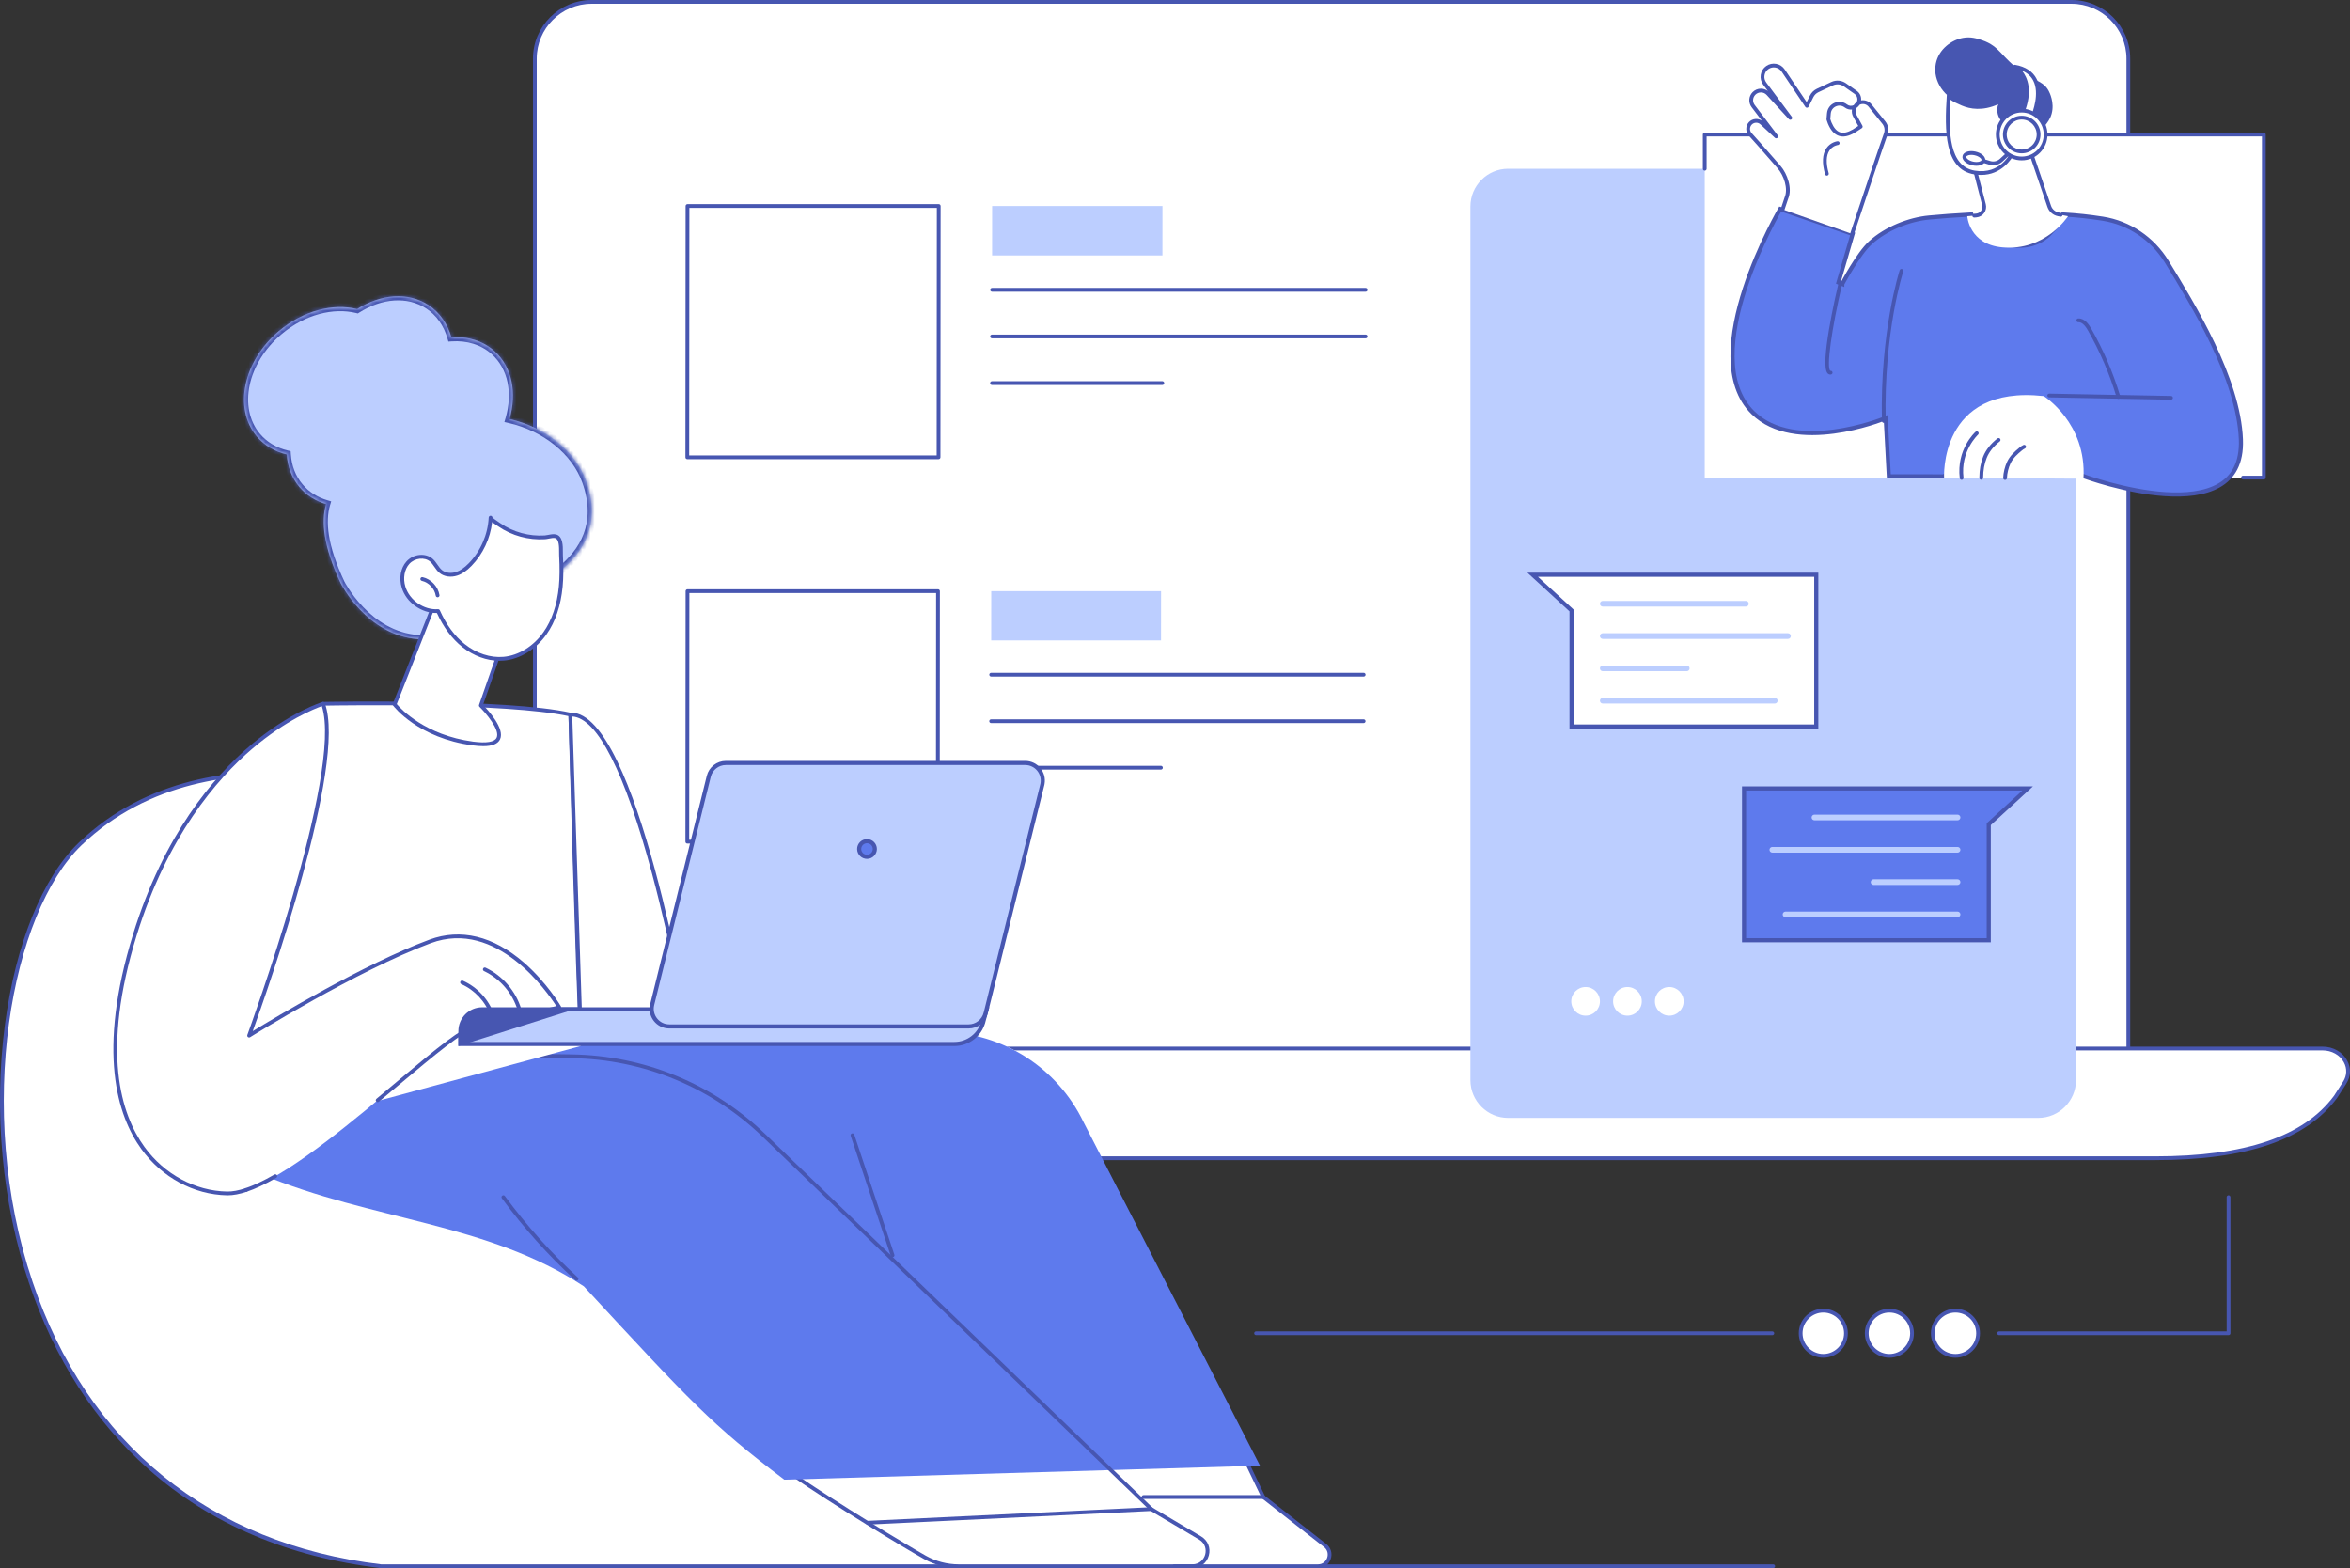
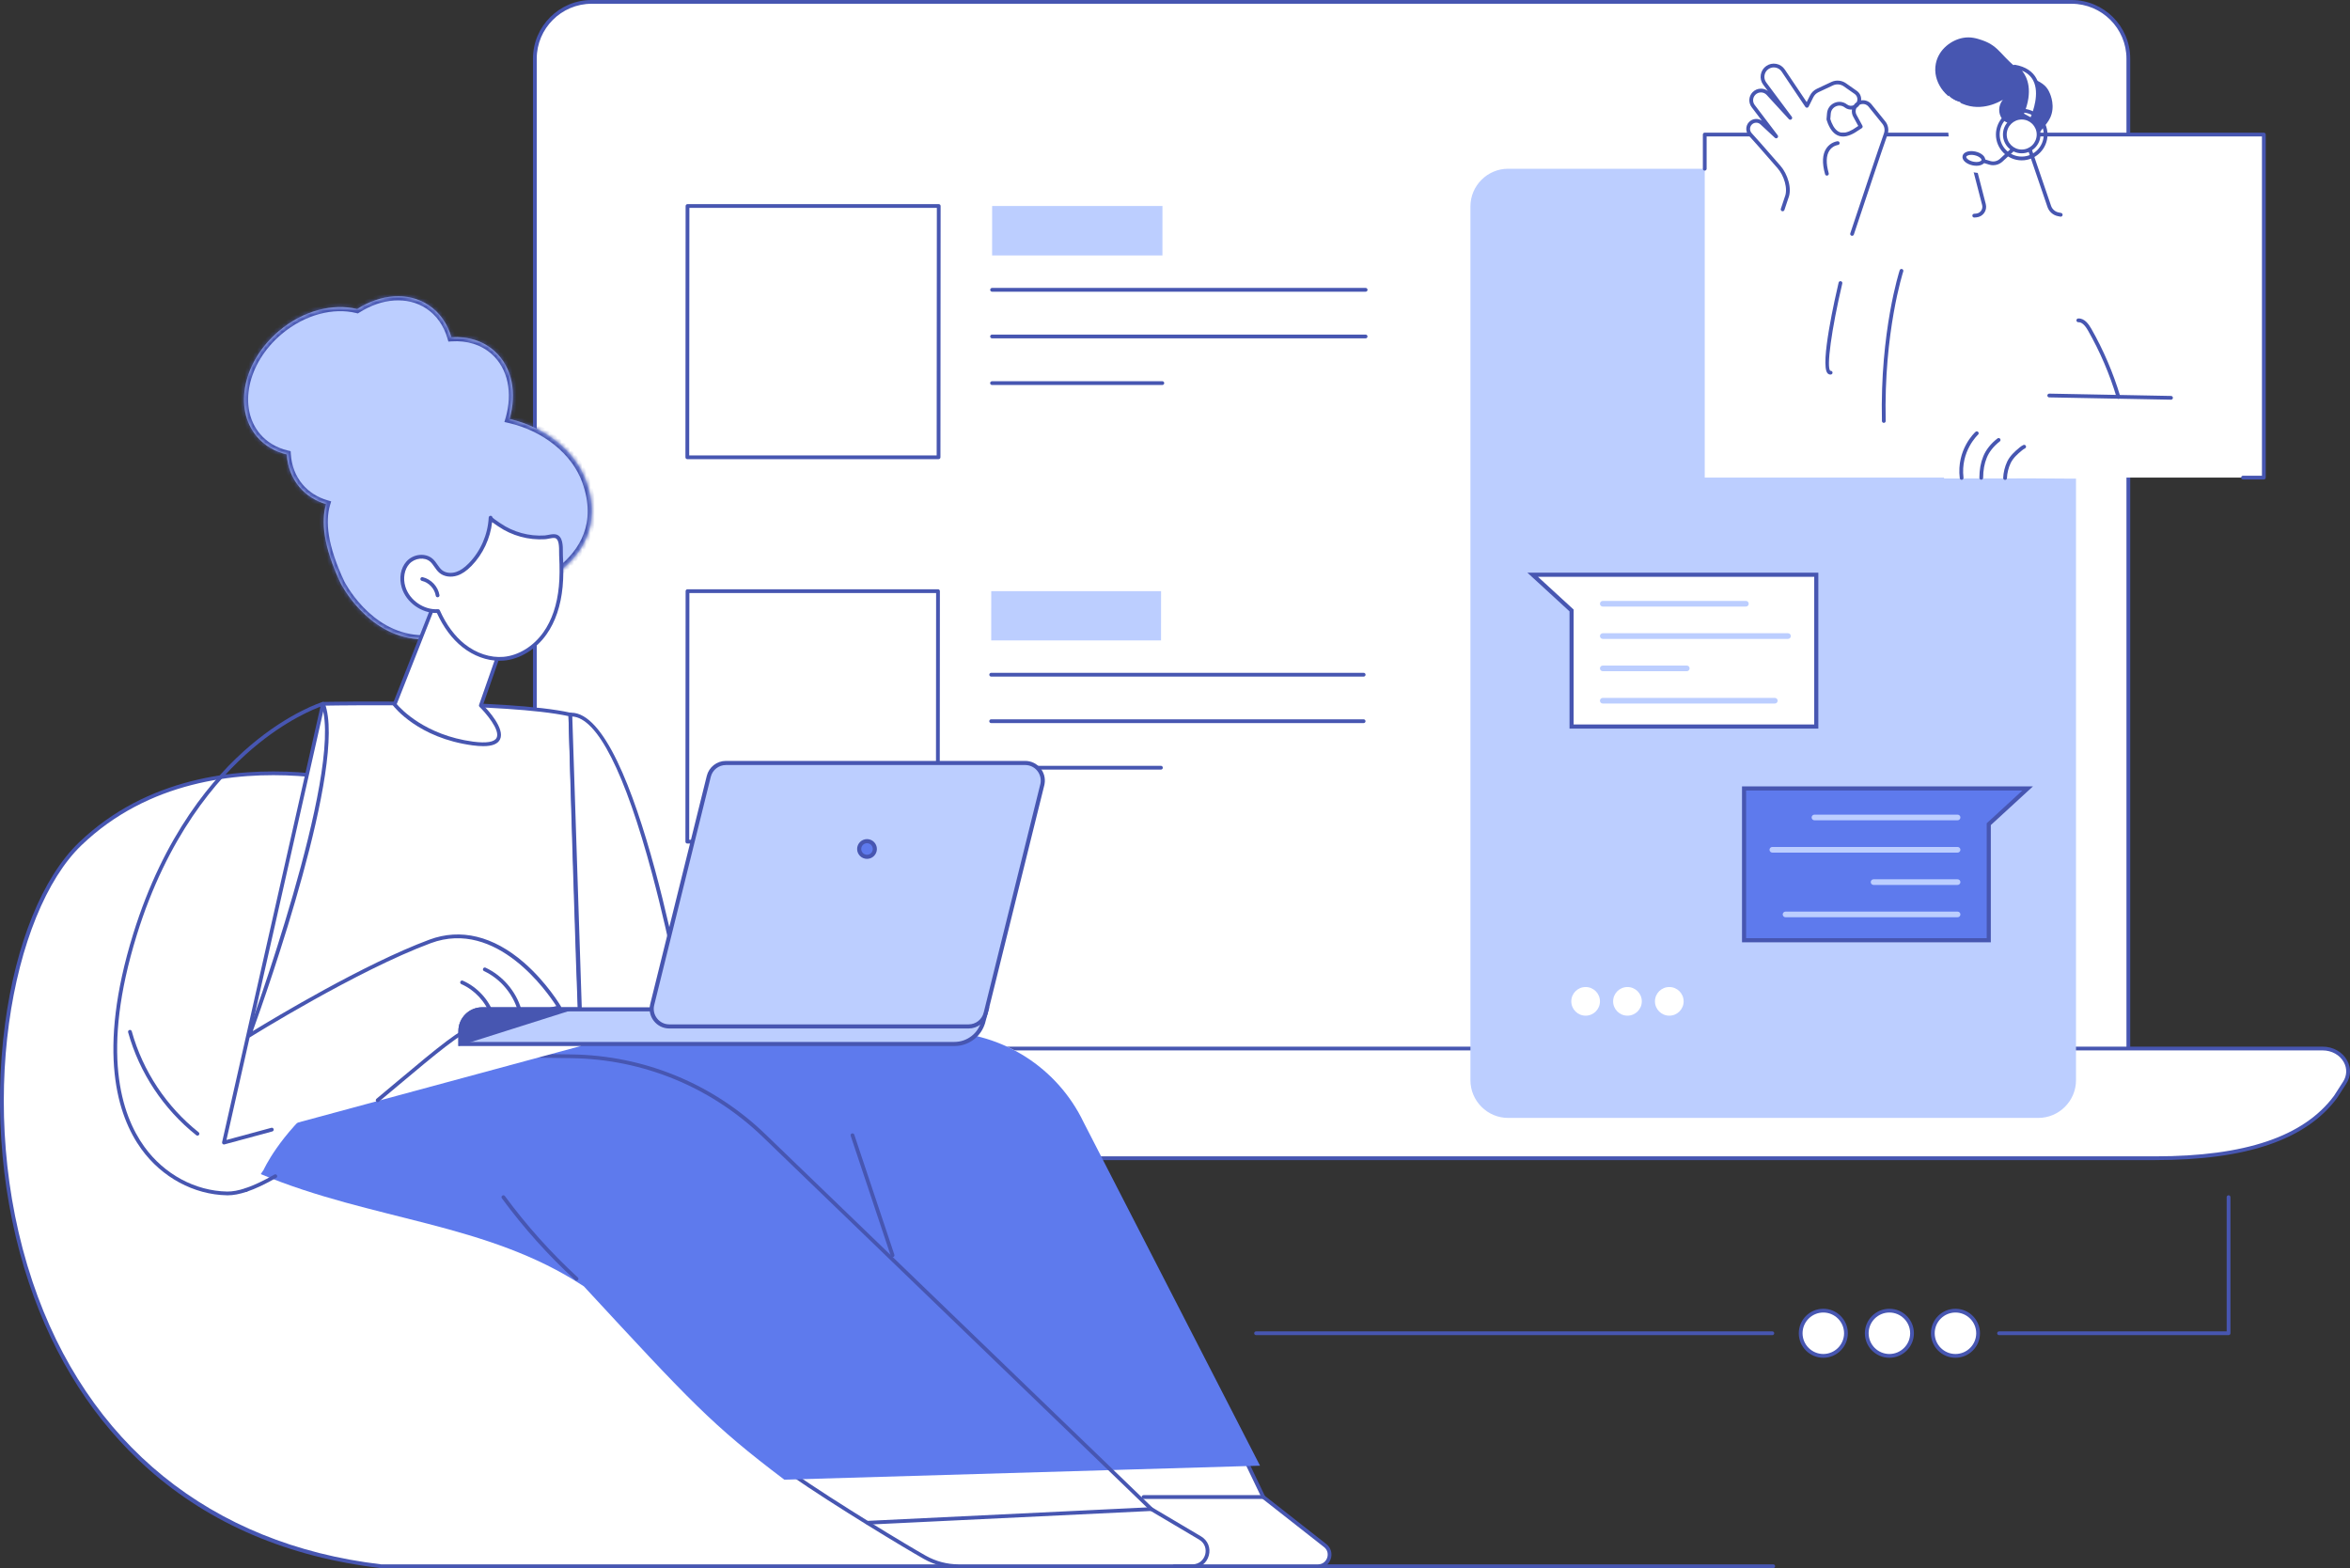
<svg xmlns="http://www.w3.org/2000/svg" width="571" height="381" viewBox="0 0 571 381" fill="none">
  <rect x="0" y="0" width="571" height="381" fill="#333333" stroke="none" />
  <path d="M517.143 265.665H129.958V14.257C129.958 6.635 136.137 0.458 143.756 0.458H503.343C510.964 0.458 517.143 6.635 517.143 14.257V265.665Z" fill="white" />
  <path fill-rule="evenodd" clip-rule="evenodd" d="M517.143 266.123H129.958C129.706 266.123 129.5 265.917 129.5 265.665V14.257C129.5 6.396 135.895 0 143.756 0H503.343C511.204 0 517.601 6.396 517.601 14.257V265.665C517.601 265.917 517.395 266.123 517.143 266.123ZM130.416 265.207H516.685V14.257C516.685 6.902 510.7 0.916 503.343 0.916H143.756C136.401 0.916 130.416 6.902 130.416 14.257V265.207Z" fill="#4756B1" />
  <path d="M523.642 281.411H124.018C106.341 281.411 90.091 279.577 81.705 268.69L77.67 263.45C74.837 259.773 77.772 254.758 82.756 254.758H564.344C569.099 254.758 572.074 259.369 569.703 263.065L567.49 266.513C559.077 277.857 542.57 281.411 523.642 281.411Z" fill="white" />
  <path fill-rule="evenodd" clip-rule="evenodd" d="M523.642 281.869H124.018C107.014 281.869 90.074 280.306 81.343 268.969L77.308 263.731C75.967 261.991 75.734 259.8 76.686 257.868C77.768 255.668 80.096 254.3 82.756 254.3H564.344C566.89 254.3 569.174 255.582 570.303 257.65C571.302 259.48 571.225 261.543 570.088 263.313L567.875 266.76C560.331 276.935 545.868 281.869 523.642 281.869ZM82.756 255.214C80.448 255.214 78.434 256.386 77.508 258.272C76.702 259.909 76.894 261.693 78.033 263.171L82.067 268.409C90.559 279.433 107.249 280.953 124.018 280.953H523.642C545.558 280.953 559.779 276.14 567.121 266.24L569.318 262.817C570.267 261.339 570.334 259.615 569.499 258.089C568.531 256.315 566.555 255.214 564.344 255.214H82.756Z" fill="#4756B1" />
  <path d="M331.825 70.874H241.052C240.801 70.874 240.594 70.67 240.594 70.416C240.594 70.164 240.801 69.958 241.052 69.958H331.825C332.076 69.958 332.283 70.164 332.283 70.416C332.283 70.67 332.076 70.874 331.825 70.874Z" fill="#4756B1" />
  <path d="M331.816 82.207H241.046C240.792 82.207 240.588 82.002 240.588 81.748C240.588 81.496 240.792 81.293 241.046 81.293H331.816C332.068 81.293 332.274 81.496 332.274 81.748C332.274 82.002 332.068 82.207 331.816 82.207Z" fill="#4756B1" />
  <path d="M282.423 93.541H241.038C240.784 93.541 240.58 93.335 240.58 93.083C240.58 92.829 240.784 92.625 241.038 92.625H282.423C282.674 92.625 282.881 92.829 282.881 93.083C282.881 93.335 282.674 93.541 282.423 93.541Z" fill="#4756B1" />
  <path d="M282.454 50.055H241.067L241.059 62.066H282.446L282.454 50.055Z" fill="#BCCEFF" />
  <path d="M228.05 111.104H167.004L167.048 50.055H228.093L228.05 111.104Z" fill="white" />
  <path fill-rule="evenodd" clip-rule="evenodd" d="M228.049 111.562H167.004C166.881 111.562 166.764 111.514 166.679 111.429C166.594 111.342 166.546 111.225 166.546 111.104L166.59 50.055C166.59 49.801 166.794 49.597 167.048 49.597H228.093C228.216 49.597 228.333 49.645 228.418 49.73C228.503 49.815 228.551 49.934 228.551 50.055L228.507 111.104C228.507 111.358 228.303 111.562 228.049 111.562ZM167.462 110.646H227.591L227.635 50.513H167.506L167.462 110.646Z" fill="#4756B1" />
  <path d="M331.342 164.386H240.836C240.584 164.386 240.378 164.182 240.378 163.928C240.378 163.676 240.584 163.47 240.836 163.47H331.342C331.594 163.47 331.8 163.676 331.8 163.928C331.8 164.182 331.594 164.386 331.342 164.386Z" fill="#4756B1" />
  <path d="M331.333 175.687H240.828C240.576 175.687 240.37 175.481 240.37 175.229C240.37 174.975 240.576 174.771 240.828 174.771H331.333C331.585 174.771 331.791 174.975 331.791 175.229C331.791 175.481 331.585 175.687 331.333 175.687Z" fill="#4756B1" />
  <path d="M282.085 186.986H240.819C240.567 186.986 240.361 186.782 240.361 186.528C240.361 186.274 240.567 186.069 240.819 186.069H282.085C282.337 186.069 282.541 186.274 282.541 186.528C282.541 186.782 282.337 186.986 282.085 186.986Z" fill="#4756B1" />
  <path d="M282.115 143.627H240.851L240.843 155.602H282.107L282.115 143.627Z" fill="#BCCEFF" />
  <path d="M227.871 204.497H167.004L167.048 143.627H227.914L227.871 204.497Z" fill="white" />
  <path fill-rule="evenodd" clip-rule="evenodd" d="M227.87 204.955H167.004C166.881 204.955 166.764 204.907 166.679 204.82C166.594 204.734 166.546 204.618 166.546 204.497L166.59 143.625C166.59 143.373 166.796 143.169 167.048 143.169H227.914C228.037 143.169 228.154 143.216 228.239 143.302C228.324 143.387 228.372 143.504 228.372 143.627L228.328 204.497C228.328 204.749 228.122 204.955 227.87 204.955ZM167.462 204.039H227.412L227.456 144.085H167.506L167.462 204.039Z" fill="#4756B1" />
  <path d="M366.441 271.616H495.267C500.305 271.616 504.425 267.493 504.425 262.457V50.157C504.425 45.12 500.305 40.998 495.267 40.998H366.441C361.403 40.998 357.283 45.12 357.283 50.157V262.457C357.283 267.493 361.403 271.616 366.441 271.616Z" fill="#BCCEFF" />
  <path d="M381.86 148.323L381.698 148.173L372.411 139.644H441.318V176.523H381.86V148.323Z" fill="white" stroke="#4756B1" />
  <path d="M424.215 147.376H389.44C389.061 147.376 388.753 147.07 388.753 146.689C388.753 146.31 389.061 146.002 389.44 146.002H424.215C424.596 146.002 424.902 146.31 424.902 146.689C424.902 147.07 424.596 147.376 424.215 147.376Z" fill="#BCCEFF" />
  <path d="M434.449 155.229H389.44C389.061 155.229 388.753 154.921 388.753 154.542C388.753 154.163 389.061 153.855 389.44 153.855H434.449C434.828 153.855 435.136 154.163 435.136 154.542C435.136 154.921 434.828 155.229 434.449 155.229Z" fill="#BCCEFF" />
  <path d="M409.852 163.083H389.44C389.061 163.083 388.753 162.774 388.753 162.396C388.753 162.017 389.061 161.708 389.44 161.708H409.852C410.231 161.708 410.539 162.017 410.539 162.396C410.539 162.774 410.231 163.083 409.852 163.083Z" fill="#BCCEFF" />
  <path d="M431.243 170.936H389.44C389.061 170.936 388.753 170.628 388.753 170.249C388.753 169.87 389.061 169.562 389.44 169.562H431.243C431.622 169.562 431.93 169.87 431.93 170.249C431.93 170.628 431.622 170.936 431.243 170.936Z" fill="#BCCEFF" />
  <path d="M492.678 191.568L483.389 200.098L483.227 200.247V228.447H423.771V191.568H492.678Z" fill="#5E7AED" stroke="#4756B1" />
  <path d="M475.65 199.302H440.873C440.494 199.302 440.186 198.994 440.186 198.615C440.186 198.236 440.494 197.928 440.873 197.928H475.65C476.029 197.928 476.337 198.236 476.337 198.615C476.337 198.994 476.029 199.302 475.65 199.302Z" fill="#BCCEFF" />
  <path d="M475.65 207.156H430.641C430.26 207.156 429.954 206.847 429.954 206.469C429.954 206.09 430.26 205.781 430.641 205.781H475.65C476.029 205.781 476.337 206.09 476.337 206.469C476.337 206.847 476.029 207.156 475.65 207.156Z" fill="#BCCEFF" />
  <path d="M475.65 215.009H455.238C454.857 215.009 454.551 214.701 454.551 214.322C454.551 213.941 454.857 213.635 455.238 213.635H475.65C476.029 213.635 476.337 213.941 476.337 214.322C476.337 214.701 476.029 215.009 475.65 215.009Z" fill="#BCCEFF" />
  <path d="M475.65 222.86H433.847C433.466 222.86 433.16 222.552 433.16 222.173C433.16 221.794 433.466 221.486 433.847 221.486H475.65C476.029 221.486 476.337 221.794 476.337 222.173C476.337 222.552 476.029 222.86 475.65 222.86Z" fill="#BCCEFF" />
  <path d="M402.12 243.294C402.12 241.373 403.68 239.813 405.603 239.813C407.529 239.813 409.088 241.373 409.088 243.294C409.088 245.216 407.529 246.773 405.603 246.773C403.68 246.773 402.12 245.216 402.12 243.294Z" fill="white" />
  <path d="M391.954 243.294C391.954 241.373 393.514 239.813 395.437 239.813C397.361 239.813 398.923 241.373 398.923 243.294C398.923 245.216 397.361 246.773 395.437 246.773C393.514 246.773 391.954 245.216 391.954 243.294Z" fill="white" />
  <path d="M381.789 243.295C381.789 241.373 383.348 239.813 385.272 239.813C387.196 239.813 388.755 241.373 388.755 243.295C388.755 245.216 387.196 246.774 385.272 246.774C383.348 246.774 381.789 245.216 381.789 243.295Z" fill="white" />
  <path d="M414.217 116.038H550.063V32.687H414.217V116.038Z" fill="white" />
  <path d="M550.063 116.496H545.008C544.754 116.496 544.55 116.292 544.55 116.038C544.55 115.784 544.754 115.58 545.008 115.58H549.605V33.145H414.675V40.998C414.675 41.252 414.471 41.456 414.217 41.456C413.965 41.456 413.759 41.252 413.759 40.998V32.687C413.759 32.433 413.965 32.229 414.217 32.229H550.063C550.315 32.229 550.521 32.433 550.521 32.687V116.038C550.521 116.292 550.315 116.496 550.063 116.496Z" fill="#4756B1" />
-   <path d="M450.152 56.842L446.711 68.625L447.634 68.998V68.997C447.634 68.996 447.635 68.995 447.636 68.993C447.638 68.99 447.641 68.984 447.645 68.978C447.652 68.964 447.663 68.944 447.677 68.917C447.706 68.863 447.748 68.783 447.804 68.681C447.915 68.476 448.077 68.178 448.281 67.814C448.691 67.083 449.269 66.081 449.942 64.992C451.298 62.798 453.005 60.312 454.489 58.967C458.201 55.598 463.78 53.304 468.786 52.843C471.598 52.583 475.1 52.309 479.006 52.103C479.228 52.741 479.517 53.362 479.877 53.952V53.953C481.038 55.867 482.806 57.356 484.781 58.328L485.179 58.516C487.311 59.477 489.708 59.918 492.057 59.633C494.215 59.372 496.291 58.49 497.874 56.947L498.184 56.63C498.8 55.964 499.504 55.204 500.099 54.385C500.607 53.685 501.053 52.918 501.304 52.102C504.787 52.31 507.59 52.611 510.909 53.13C517.369 54.144 523.048 57.994 526.468 63.58C529.674 68.815 534.036 75.907 537.672 83.557C541.312 91.214 544.2 99.381 544.492 106.764C544.609 109.712 544.106 112.033 543.165 113.851C542.226 115.665 540.834 117.007 539.123 117.978C535.682 119.929 530.952 120.375 526.104 120.061C521.27 119.748 516.396 118.686 512.723 117.699C510.888 117.207 509.357 116.733 508.285 116.384C507.75 116.209 507.328 116.066 507.042 115.966C506.899 115.916 506.789 115.877 506.716 115.851C506.68 115.838 506.652 115.827 506.634 115.82C506.625 115.817 506.618 115.814 506.614 115.813L506.613 115.812L486.843 107.638L486.617 107.544L486.405 107.665L472.245 115.745L458.947 115.732L458.227 102.26L458.19 101.561L457.539 101.823L457.537 101.824C457.535 101.825 457.531 101.827 457.527 101.829C457.517 101.833 457.502 101.839 457.482 101.847C457.442 101.862 457.383 101.886 457.304 101.916C457.146 101.976 456.913 102.064 456.611 102.172C456.007 102.388 455.13 102.686 454.044 103.012C451.872 103.663 448.869 104.423 445.542 104.859C438.855 105.736 431.02 105.286 425.904 100.236C422.392 96.77 421.017 91.971 420.971 86.648C420.925 81.324 422.209 75.528 423.957 70.148C425.704 64.773 427.905 59.84 429.67 56.248C430.553 54.453 431.325 52.995 431.877 51.986C432.153 51.482 432.374 51.09 432.526 50.825C432.535 50.808 432.544 50.791 432.553 50.776L450.152 56.842Z" fill="#5E7AED" stroke="#4756B1" />
  <path d="M527.511 97.113C527.508 97.113 527.504 97.113 527.5 97.113L497.913 96.551C497.661 96.547 497.459 96.339 497.463 96.085C497.47 95.833 497.676 95.637 497.932 95.637L527.519 96.199C527.771 96.203 527.973 96.412 527.969 96.666C527.962 96.915 527.758 97.113 527.511 97.113Z" fill="#4756B1" />
  <path d="M514.741 96.899C514.543 96.899 514.362 96.772 514.302 96.574C512.607 90.919 510.267 85.452 507.35 80.324C506.544 78.909 505.795 78.269 505.002 78.288C504.748 78.315 504.538 78.099 504.527 77.847C504.519 77.593 504.719 77.38 504.971 77.374C506.517 77.312 507.521 78.773 508.146 79.871C511.098 85.059 513.465 90.591 515.181 96.31C515.253 96.551 515.116 96.807 514.872 96.88C514.829 96.893 514.786 96.899 514.741 96.899Z" fill="#4756B1" />
  <path d="M444.745 91.005C444.481 91.005 444.235 90.894 444.048 90.686C442.166 88.59 445.965 71.971 446.746 68.661C446.802 68.413 447.05 68.263 447.296 68.32C447.541 68.378 447.695 68.624 447.637 68.871C445.014 79.997 443.719 89.516 444.749 90.093C445.003 90.062 445.232 90.237 445.264 90.488C445.295 90.738 445.12 90.967 444.868 90.999C444.826 91.003 444.785 91.005 444.745 91.005Z" fill="#4756B1" />
  <path d="M457.727 102.745C457.48 102.745 457.276 102.547 457.269 102.297C456.776 80.545 461.537 65.805 461.585 65.659C461.664 65.419 461.922 65.286 462.164 65.368C462.403 65.447 462.535 65.705 462.455 65.944C462.408 66.09 457.696 80.693 458.185 102.277C458.192 102.529 457.99 102.739 457.738 102.745C457.734 102.745 457.73 102.745 457.727 102.745Z" fill="#4756B1" />
  <path d="M450.012 56.837C451.453 52.522 456.545 37.18 458.198 32.533C458.531 31.598 458.354 30.557 457.73 29.784L454.386 25.639C453.676 24.761 452.423 24.55 451.465 25.148C450.464 25.775 450.123 27.074 450.687 28.11L452.125 30.757L450.416 31.866C447.402 33.609 445.674 32.504 444.57 29.866L444.262 28.985L444.383 27.557C444.554 25.529 446.9 24.496 448.507 25.741C449.209 26.285 450.183 26.305 450.905 25.791C452.04 24.985 452.057 23.303 450.937 22.477L448.261 20.601C447.354 19.966 446.175 19.864 445.172 20.334L441.647 21.99C441.01 22.289 440.492 22.799 440.182 23.434L439.045 25.718L433.276 17.132C432.423 15.86 430.693 15.533 429.433 16.406C428.153 17.293 427.864 19.064 428.794 20.311L435 28.639L429.602 22.76C428.684 21.759 427.112 21.74 426.171 22.72C425.365 23.555 425.291 24.854 425.992 25.781L431.578 33.149L428.066 29.882C427.268 29.141 426.021 29.189 425.282 29.991C424.589 30.744 424.589 31.904 425.282 32.658C427.222 34.764 429.702 37.667 432.265 40.579C433.876 42.414 435.042 45.803 434.082 48.05L433.141 50.875L450.012 56.837Z" fill="white" />
  <path fill-rule="evenodd" clip-rule="evenodd" d="M450.012 57.296C449.965 57.297 449.917 57.289 449.869 57.273C449.629 57.194 449.498 56.933 449.579 56.694L450.416 54.179C452.492 47.95 456.352 36.355 457.767 32.381C458.044 31.6 457.894 30.715 457.374 30.072L454.028 25.927C453.497 25.269 452.581 25.081 451.84 25.462C451.669 25.733 451.445 25.97 451.172 26.164C451.139 26.188 451.105 26.21 451.07 26.233C450.812 26.739 450.801 27.359 451.091 27.892L452.527 30.538C452.642 30.748 452.575 31.011 452.375 31.142L450.666 32.25C449.146 33.13 447.885 33.372 446.788 33.001C445.688 32.631 444.827 31.663 444.15 30.041L443.831 29.135C443.809 29.074 443.801 29.011 443.806 28.945L443.927 27.517C444.021 26.395 444.693 25.456 445.724 25.002C446.752 24.55 447.897 24.692 448.788 25.379C449.261 25.745 449.883 25.806 450.406 25.556C450.599 25.262 450.851 25.004 451.159 24.8C451.257 24.595 451.307 24.374 451.309 24.138C451.313 23.622 451.078 23.151 450.664 22.845L447.997 20.976C447.227 20.436 446.219 20.349 445.366 20.749L441.843 22.404C441.3 22.66 440.856 23.097 440.594 23.634L439.455 25.922C439.383 26.068 439.239 26.164 439.076 26.174C438.91 26.185 438.756 26.11 438.666 25.975L432.898 17.389C432.552 16.874 432.029 16.529 431.422 16.414C430.816 16.3 430.202 16.431 429.694 16.783C429.177 17.139 428.838 17.678 428.738 18.296C428.636 18.917 428.786 19.535 429.161 20.039L435.369 28.365C435.514 28.56 435.481 28.837 435.294 28.991C435.104 29.148 434.83 29.129 434.663 28.95L429.265 23.07C428.907 22.679 428.42 22.462 427.891 22.456C427.352 22.458 426.869 22.656 426.5 23.037C425.849 23.716 425.788 24.752 426.357 25.504L431.942 32.872C432.086 33.062 432.061 33.328 431.884 33.488C431.709 33.649 431.44 33.647 431.265 33.484L427.756 30.22C427.46 29.945 427.075 29.801 426.671 29.816C426.267 29.832 425.894 30.005 425.62 30.301C425.091 30.875 425.091 31.775 425.62 32.347C426.946 33.79 428.53 35.608 430.206 37.532C430.989 38.429 431.794 39.353 432.608 40.278C434.319 42.226 435.531 45.82 434.505 48.231L433.576 51.021C433.497 51.26 433.239 51.387 432.998 51.31C432.758 51.229 432.627 50.971 432.708 50.731L433.649 47.906C434.521 45.853 433.456 42.628 431.919 40.883C431.105 39.957 430.299 39.031 429.517 38.133C427.843 36.214 426.265 34.4 424.945 32.968C424.098 32.046 424.098 30.603 424.947 29.68C425.386 29.204 425.986 28.927 426.635 28.902C427.166 28.883 427.678 29.031 428.107 29.329L425.626 26.058C424.783 24.944 424.874 23.407 425.84 22.402C426.386 21.838 427.121 21.536 427.901 21.54C428.511 21.546 429.084 21.744 429.558 22.102L428.428 20.586C427.903 19.881 427.691 19.017 427.833 18.148C427.976 17.282 428.451 16.529 429.173 16.029C429.883 15.538 430.743 15.357 431.592 15.515C432.442 15.675 433.174 16.158 433.657 16.876L438.987 24.809L439.774 23.23C440.126 22.508 440.723 21.919 441.454 21.575L444.976 19.92C446.126 19.381 447.485 19.498 448.524 20.226L451.199 22.102C451.861 22.591 452.232 23.332 452.225 24.147C452.224 24.227 452.219 24.308 452.211 24.388C453.143 24.234 454.118 24.58 454.742 25.352L458.088 29.497C458.806 30.386 459.014 31.608 458.629 32.687C457.218 36.653 453.36 48.241 451.286 54.468L450.447 56.983C450.383 57.175 450.204 57.296 450.012 57.296ZM444.727 28.925L445.003 29.714C445.563 31.052 446.246 31.852 447.079 32.133C447.901 32.41 448.946 32.187 450.187 31.469L451.522 30.605L450.285 28.329C449.989 27.786 449.902 27.182 449.994 26.612C449.377 26.676 448.747 26.506 448.226 26.104C447.608 25.625 446.808 25.525 446.092 25.841C445.374 26.156 444.906 26.811 444.839 27.594L444.727 28.925Z" fill="#4756B1" />
  <path d="M443.897 42.67C443.698 42.67 443.514 42.539 443.458 42.337C442.682 39.603 442.79 37.479 443.775 36.026C444.809 34.506 446.417 34.325 446.485 34.317C446.739 34.294 446.962 34.475 446.987 34.727C447.014 34.977 446.831 35.202 446.581 35.229C446.527 35.235 445.309 35.385 444.524 36.555C443.706 37.775 443.643 39.636 444.339 42.087C444.408 42.33 444.266 42.584 444.022 42.653C443.981 42.664 443.939 42.67 443.897 42.67Z" fill="#4756B1" />
  <path d="M506.24 116.278C500.873 116.321 494.601 116.19 490.406 116.232L472.377 116.255C472.377 116.255 470.945 93.405 496.593 96.233C496.593 96.233 507.056 102.755 506.24 116.278Z" fill="white" />
  <path d="M487.19 116.604C487.185 116.604 487.181 116.604 487.175 116.604C486.923 116.596 486.725 116.384 486.732 116.132C486.773 114.849 487.133 113.367 487.7 112.166C488.351 110.779 489.526 109.701 490.696 108.741C490.96 108.522 491.274 108.277 491.645 108.114C491.876 108.014 492.147 108.118 492.249 108.349C492.351 108.583 492.245 108.851 492.014 108.953C491.749 109.07 491.503 109.261 491.276 109.449C490.263 110.279 489.132 111.273 488.528 112.557C488.014 113.65 487.685 114.997 487.648 116.161C487.639 116.409 487.437 116.604 487.19 116.604Z" fill="#4756B1" />
  <path d="M481.402 116.559C481.401 116.559 481.399 116.559 481.396 116.559C481.144 116.557 480.942 116.348 480.944 116.097C480.969 114.046 481.25 112.491 481.885 110.894C482.518 109.305 483.748 107.754 485.347 106.524C485.547 106.372 485.835 106.407 485.989 106.609C486.143 106.809 486.105 107.096 485.905 107.25C484.436 108.383 483.309 109.794 482.737 111.233C482.145 112.717 481.883 114.175 481.86 116.107C481.856 116.357 481.652 116.559 481.402 116.559Z" fill="#4756B1" />
  <path d="M476.633 116.582C476.406 116.582 476.208 116.411 476.179 116.178C475.348 109.214 479.822 105.097 480.012 104.927C480.199 104.758 480.489 104.773 480.659 104.96C480.828 105.147 480.813 105.437 480.626 105.608C480.582 105.645 476.316 109.592 477.089 116.069C477.118 116.321 476.939 116.548 476.689 116.58C476.67 116.581 476.651 116.582 476.633 116.582Z" fill="#4756B1" />
  <path d="M492.642 34.677L497.928 50.15C498.267 51.139 499.106 51.872 500.13 52.072L502.485 52.53C502.485 52.53 497.02 61.081 486.515 60.102C478.425 59.349 478.009 52.53 478.009 52.53L480.191 52.353C481.496 52.249 482.391 50.989 482.064 49.719L479.612 40.209C479.612 40.209 489.605 32.145 492.642 34.677Z" fill="white" />
  <path d="M479.695 52.853C479.458 52.853 479.258 52.669 479.239 52.43C479.218 52.178 479.405 51.958 479.659 51.937L480.153 51.897C480.64 51.858 481.081 51.608 481.365 51.208C481.65 50.81 481.743 50.309 481.621 49.834L479.168 40.323C479.122 40.151 479.185 39.965 479.324 39.853C480.376 39.003 489.704 31.631 492.935 34.325C493.001 34.381 493.047 34.449 493.075 34.529L498.363 50.002C498.646 50.835 499.358 51.456 500.218 51.622L500.8 51.737C501.048 51.785 501.211 52.024 501.163 52.272C501.115 52.522 500.873 52.686 500.626 52.634L500.043 52.522C498.86 52.293 497.884 51.439 497.495 50.298L492.255 34.956C489.954 33.34 482.959 38.142 480.128 40.382L482.507 49.605C482.697 50.342 482.553 51.12 482.112 51.741C481.671 52.359 480.984 52.749 480.226 52.811L479.732 52.851C479.72 52.852 479.707 52.853 479.695 52.853Z" fill="#4756B1" />
  <path d="M470.37 15.44C469.467 19.904 472.937 23.951 475.939 24.698C476.046 24.723 476.152 24.748 476.258 24.771C476.32 24.992 476.401 25.212 476.501 25.431C477.682 28.019 481.061 29.277 483.9 29.018C484.723 29.901 485.795 31.128 486.931 32.679C490.56 37.636 493.137 35.406 496.908 30.501C497.409 29.847 498.134 29.012 498.508 27.63C499.254 24.884 497.965 22.41 497.801 22.106C496.57 19.827 494.986 19.912 491.505 17.57C486.213 14.012 486.122 11.29 481.573 9.754C480.367 9.348 478.852 8.857 476.959 9.204C474.207 9.708 471.082 11.913 470.37 15.44Z" fill="#4756B1" />
  <path d="M489.04 37.084C489.04 37.084 486.48 43.005 479.772 41.912C473.064 40.817 472.894 32.275 473.493 23.197C474.164 24.057 475.665 24.715 476.849 25.221C481.673 27.274 486.011 24.582 486.651 24.236C485.501 25.65 485.499 27.571 486.467 28.871C487.002 29.587 488.01 30.105 489.79 30.136C489.79 30.136 490.641 27.292 493.171 28.943C495.702 30.594 494.759 37.556 489.04 37.084Z" fill="white" />
-   <path fill-rule="evenodd" clip-rule="evenodd" d="M481.375 42.503C480.845 42.505 480.286 42.458 479.697 42.364C472.461 41.183 472.465 31.835 473.035 23.168C473.048 22.979 473.177 22.816 473.358 22.76C473.539 22.706 473.737 22.766 473.854 22.916C474.476 23.712 476.075 24.392 477.028 24.8C479.023 25.648 482.25 26.181 486.301 23.907L486.434 23.834C486.626 23.73 486.865 23.776 487.005 23.945C487.142 24.113 487.144 24.357 487.007 24.526C486.022 25.737 485.951 27.411 486.836 28.596C487.313 29.237 488.202 29.597 489.482 29.666C489.686 29.206 490.15 28.404 490.995 28.096C491.722 27.828 492.54 27.984 493.421 28.558C494.849 29.491 495.363 31.825 494.622 33.992C493.816 36.341 491.845 37.654 489.315 37.561C488.726 38.664 486.324 42.503 481.375 42.503ZM473.889 24.195C473.41 32.175 473.616 40.444 479.845 41.458C486.111 42.485 488.52 37.13 488.62 36.903C488.699 36.722 488.88 36.611 489.078 36.628C492.299 36.903 493.423 34.665 493.756 33.694C494.345 31.971 493.972 30.012 492.921 29.326C492.297 28.919 491.755 28.794 491.314 28.954C490.554 29.229 490.233 30.257 490.229 30.268C490.169 30.463 489.979 30.596 489.784 30.595C488.033 30.563 486.794 30.076 486.101 29.143C485.279 28.04 485.093 26.61 485.533 25.323C481.721 27.049 478.648 26.483 476.67 25.642C475.665 25.213 474.647 24.753 473.889 24.195Z" fill="#4756B1" />
  <path d="M489.436 34.867C489.386 34.867 489.336 34.858 489.286 34.842C489.046 34.761 488.919 34.5 489.001 34.261C489.157 33.807 489.332 33.293 489.65 32.849C490.042 32.304 490.591 31.968 491.16 31.929C491.414 31.921 491.63 32.104 491.647 32.356C491.665 32.608 491.474 32.826 491.222 32.845C490.933 32.864 490.622 33.066 490.393 33.384C490.156 33.717 490.008 34.144 489.869 34.556C489.802 34.748 489.625 34.867 489.436 34.867Z" fill="#4756B1" />
  <path d="M489.542 16.193C489.542 16.193 494.95 19.048 491.215 27.825L493.62 29.129C493.62 29.129 499.056 17.896 489.542 16.193Z" fill="white" />
  <path fill-rule="evenodd" clip-rule="evenodd" d="M493.62 29.587C493.544 29.587 493.471 29.569 493.402 29.533L490.997 28.227C490.791 28.115 490.703 27.863 490.795 27.646C494.324 19.352 489.377 16.624 489.327 16.597C489.127 16.491 489.036 16.258 489.109 16.044C489.181 15.829 489.4 15.7 489.623 15.742C492.169 16.198 493.932 17.357 494.867 19.189C496.933 23.241 494.151 29.083 494.032 29.328C493.978 29.441 493.88 29.526 493.76 29.566C493.714 29.58 493.667 29.587 493.62 29.587ZM491.796 27.619L493.402 28.489C493.989 27.09 495.606 22.654 494.049 19.604C493.495 18.515 492.575 17.701 491.309 17.172C492.644 18.821 494.035 22.073 491.796 27.619Z" fill="#4756B1" />
  <path d="M484.302 40.144C483.977 40.146 483.656 40.098 483.338 40.001L477.538 38.223C477.296 38.148 477.161 37.894 477.234 37.65C477.309 37.409 477.565 37.273 477.806 37.348L483.607 39.126C484.417 39.372 485.304 39.17 485.926 38.597L489.732 35.091C489.919 34.921 490.209 34.931 490.379 35.118C490.552 35.304 490.54 35.593 490.352 35.766L486.546 39.272C485.928 39.84 485.122 40.144 484.302 40.144Z" fill="#4756B1" />
  <path d="M477.311 37.989C477.163 38.666 478.073 39.441 479.345 39.718C480.615 39.995 481.764 39.672 481.91 38.995C482.058 38.319 481.148 37.546 479.878 37.267C478.608 36.99 477.459 37.313 477.311 37.989Z" fill="white" />
  <path fill-rule="evenodd" clip-rule="evenodd" d="M480.238 40.276C479.918 40.276 479.582 40.238 479.247 40.165C477.679 39.822 476.657 38.845 476.863 37.892C476.974 37.392 477.394 37.015 478.05 36.83C478.606 36.674 479.289 36.67 479.976 36.822C481.541 37.163 482.566 38.139 482.358 39.093C482.249 39.595 481.829 39.972 481.173 40.155C480.888 40.234 480.571 40.276 480.238 40.276ZM478.985 37.627C478.735 37.627 478.5 37.657 478.298 37.713C477.998 37.796 477.792 37.94 477.759 38.087C477.692 38.398 478.329 39.026 479.441 39.27C479.976 39.387 480.517 39.389 480.925 39.274C481.225 39.189 481.431 39.045 481.464 38.897C481.531 38.589 480.894 37.958 479.78 37.715C479.512 37.657 479.239 37.627 478.985 37.627Z" fill="#4756B1" />
-   <path d="M485.424 32.687C485.424 35.899 488.027 38.502 491.235 38.502C494.443 38.502 497.043 35.899 497.043 32.687C497.043 29.474 494.443 26.87 491.235 26.87C488.027 26.87 485.424 29.474 485.424 32.687Z" fill="white" />
  <path fill-rule="evenodd" clip-rule="evenodd" d="M491.235 38.96C487.779 38.96 484.966 36.145 484.966 32.687C484.966 29.227 487.779 26.412 491.235 26.412C494.691 26.412 497.501 29.227 497.501 32.687C497.501 36.145 494.691 38.96 491.235 38.96ZM491.235 27.328C488.282 27.328 485.882 29.732 485.882 32.687C485.882 35.641 488.282 38.044 491.235 38.044C494.185 38.044 496.585 35.641 496.585 32.687C496.585 29.732 494.185 27.328 491.235 27.328Z" fill="#4756B1" />
  <path d="M487.133 32.687C487.133 34.954 488.969 36.792 491.234 36.792C493.499 36.792 495.336 34.954 495.336 32.687C495.336 30.417 493.499 28.579 491.234 28.579C488.969 28.579 487.133 30.417 487.133 32.687Z" fill="white" />
  <path fill-rule="evenodd" clip-rule="evenodd" d="M491.234 37.25C488.719 37.25 486.675 35.204 486.675 32.687C486.675 30.169 488.719 28.121 491.234 28.121C493.747 28.121 495.794 30.169 495.794 32.687C495.794 35.204 493.747 37.25 491.234 37.25ZM491.234 29.037C489.225 29.037 487.591 30.675 487.591 32.687C487.591 34.698 489.225 36.334 491.234 36.334C493.243 36.334 494.878 34.698 494.878 32.687C494.878 30.675 493.243 29.037 491.234 29.037Z" fill="#4756B1" />
  <path d="M430.641 324.394H305.198C304.946 324.394 304.74 324.19 304.74 323.938C304.74 323.684 304.946 323.48 305.198 323.48H430.641C430.893 323.48 431.099 323.684 431.099 323.938C431.099 324.19 430.893 324.394 430.641 324.394Z" fill="#4756B1" />
  <path d="M541.494 324.393H485.73C485.476 324.393 485.272 324.189 485.272 323.938C485.272 323.684 485.476 323.479 485.73 323.479H541.036V290.87C541.036 290.618 541.24 290.412 541.494 290.412C541.746 290.412 541.952 290.618 541.952 290.87V323.938C541.952 324.189 541.746 324.393 541.494 324.393Z" fill="#4756B1" />
  <path d="M469.633 323.935C469.633 326.971 472.096 329.432 475.136 329.432C478.173 329.432 480.636 326.971 480.636 323.935C480.636 320.902 478.173 318.441 475.136 318.441C472.096 318.441 469.633 320.902 469.633 323.935Z" fill="white" />
  <path fill-rule="evenodd" clip-rule="evenodd" d="M475.136 329.89C471.849 329.89 469.175 327.219 469.175 323.936C469.175 320.654 471.849 317.983 475.136 317.983C478.421 317.983 481.095 320.654 481.095 323.936C481.095 327.219 478.421 329.89 475.136 329.89ZM475.136 318.899C472.354 318.899 470.091 321.158 470.091 323.936C470.091 326.715 472.354 328.974 475.136 328.974C477.917 328.974 480.178 326.715 480.178 323.936C480.178 321.158 477.917 318.899 475.136 318.899Z" fill="#4756B1" />
  <path d="M453.58 323.935C453.58 326.971 456.043 329.432 459.081 329.432C462.12 329.432 464.583 326.971 464.583 323.935C464.583 320.902 462.12 318.441 459.081 318.441C456.043 318.441 453.58 320.902 453.58 323.935Z" fill="white" />
  <path fill-rule="evenodd" clip-rule="evenodd" d="M459.081 329.89C455.796 329.89 453.122 327.219 453.122 323.936C453.122 320.654 455.796 317.983 459.081 317.983C462.368 317.983 465.042 320.654 465.042 323.936C465.042 327.219 462.368 329.89 459.081 329.89ZM459.081 318.899C456.299 318.899 454.038 321.158 454.038 323.936C454.038 326.715 456.299 328.974 459.081 328.974C461.862 328.974 464.126 326.715 464.126 323.936C464.126 321.158 461.862 318.899 459.081 318.899Z" fill="#4756B1" />
  <path d="M437.525 323.935C437.525 326.971 439.988 329.432 443.026 329.432C446.065 329.432 448.528 326.971 448.528 323.935C448.528 320.902 446.065 318.441 443.026 318.441C439.988 318.441 437.525 320.902 437.525 323.935Z" fill="white" />
  <path fill-rule="evenodd" clip-rule="evenodd" d="M443.025 329.89C439.74 329.89 437.067 327.219 437.067 323.936C437.067 320.654 439.74 317.983 443.025 317.983C446.313 317.983 448.986 320.654 448.986 323.936C448.986 327.219 446.313 329.89 443.025 329.89ZM443.025 318.899C440.246 318.899 437.983 321.158 437.983 323.936C437.983 326.715 440.246 328.974 443.025 328.974C445.807 328.974 448.07 326.715 448.07 323.936C448.07 321.158 445.807 318.899 443.025 318.899Z" fill="#4756B1" />
  <path d="M430.853 381H316.679C316.425 381 316.221 380.796 316.221 380.542C316.221 380.288 316.425 380.084 316.679 380.084H430.855C431.107 380.084 431.311 380.288 431.311 380.542C431.311 380.796 431.107 381 430.855 381H430.853Z" fill="#4756B1" />
  <path d="M101.495 193.983C101.495 193.983 51.25 174.548 19.496 205.024C-12.259 235.5 -14.243 367.932 92.574 380.542H251.353L101.495 193.983Z" fill="white" />
  <path fill-rule="evenodd" clip-rule="evenodd" d="M251.353 381H92.574C92.556 381 92.538 380.999 92.52 380.996C70.057 378.346 51.058 370.247 36.048 356.928C22.974 345.326 13.213 330.111 7.038 311.702C0.495 292.196 -1.577 269.896 1.205 248.912C3.807 229.277 10.358 213.16 19.179 204.693C35.703 188.835 57.26 186.655 72.433 187.619C88.844 188.66 101.534 193.509 101.661 193.556C101.738 193.587 101.802 193.634 101.853 193.698L251.709 380.255C251.82 380.392 251.843 380.582 251.766 380.74C251.691 380.898 251.528 381 251.353 381ZM92.601 380.084H250.398L101.218 194.368C99.923 193.885 87.801 189.507 72.349 188.531C57.366 187.583 36.09 189.734 19.812 205.355C2.824 221.659 -6.244 269.226 7.906 311.41C21.119 350.801 51.196 375.189 92.601 380.084Z" fill="#4756B1" />
  <path d="M47.983 275.923C47.884 275.923 47.784 275.892 47.698 275.825C39.733 269.498 33.85 260.614 31.133 250.813C31.064 250.569 31.208 250.317 31.452 250.248C31.695 250.182 31.947 250.323 32.016 250.567C34.683 260.186 40.453 268.901 48.269 275.107C48.467 275.265 48.5 275.553 48.342 275.75C48.252 275.865 48.119 275.923 47.983 275.923Z" fill="#4756B1" />
  <path d="M66.901 286.764C66.901 286.764 79.155 250.511 130.565 250.111C163.209 249.855 203.746 250.332 228.988 250.711C243.663 250.934 256.945 259.434 263.29 272.667L306.959 363.726L321.979 375.514C324.082 377.165 322.916 380.542 320.243 380.542H232.939C230.06 380.542 227.231 379.795 224.722 378.381C212.792 371.659 175.914 349.332 141.87 312.541C118.339 297.018 94.129 298.115 66.901 286.764Z" fill="white" />
  <path d="M320.243 381H232.94C229.994 381 227.075 380.232 224.498 378.781C219.972 376.231 203.126 366.102 192.005 358.403C191.796 358.259 191.744 357.974 191.888 357.766C192.032 357.557 192.317 357.505 192.525 357.651C203.623 365.332 220.432 375.439 224.948 377.984C227.387 379.358 230.152 380.084 232.94 380.084H320.243C321.48 380.084 322.204 379.264 322.469 378.498C322.735 377.732 322.671 376.639 321.697 375.875L306.676 364.087C306.621 364.042 306.578 363.988 306.547 363.924L302.771 356.05C302.66 355.823 302.756 355.548 302.985 355.44C303.212 355.33 303.487 355.426 303.595 355.655L307.326 363.433L322.263 375.154C323.377 376.029 323.797 377.459 323.335 378.798C322.873 380.136 321.659 381 320.243 381Z" fill="#4756B1" />
  <path d="M64.068 284.21C64.068 284.21 79.155 250.511 130.566 250.111C163.209 249.855 203.746 250.332 228.989 250.711C243.661 250.934 256.945 259.434 263.291 272.667L306.158 356.11L190.573 359.51C172.898 346.148 167.822 340.587 141.87 312.541C118.339 297.018 90.584 296.624 63.356 285.271L64.068 284.21Z" fill="#5E7AED" />
  <path d="M289.716 381H285.327C285.075 381 284.869 380.796 284.869 380.542C284.869 380.288 285.075 380.084 285.327 380.084H289.716C291.535 380.084 292.532 378.804 292.832 377.707C293.132 376.61 292.928 375 291.362 374.074L279.504 367.051C279.472 367.033 279.444 367.012 279.419 366.987L185.353 276.246C172.808 264.146 156.301 257.346 138.872 257.1L130.557 256.984C130.305 256.982 130.104 256.774 130.108 256.52C130.11 256.268 130.316 256.068 130.572 256.07L138.885 256.187C156.547 256.434 173.277 263.323 185.988 275.588L280.016 366.289L291.829 373.285C293.482 374.265 294.223 376.095 293.715 377.948C293.207 379.803 291.637 381 289.716 381Z" fill="#4756B1" />
  <path d="M216.875 305.452C216.683 305.452 216.506 305.331 216.442 305.14L206.7 275.971C206.621 275.732 206.75 275.472 206.99 275.393C207.229 275.311 207.489 275.441 207.571 275.682L217.31 304.848C217.391 305.088 217.26 305.348 217.021 305.427C216.972 305.444 216.923 305.452 216.875 305.452Z" fill="#4756B1" />
  <path d="M140.092 311.169C139.98 311.169 139.87 311.13 139.782 311.048C133.218 305.021 127.216 298.323 121.941 291.141C121.791 290.939 121.835 290.651 122.039 290.501C122.243 290.352 122.528 290.395 122.678 290.599C127.92 297.732 133.882 304.386 140.4 310.374C140.588 310.545 140.6 310.836 140.43 311.021C140.338 311.119 140.215 311.169 140.092 311.169Z" fill="#4756B1" />
  <path d="M210.818 370.434C210.577 370.434 210.375 370.243 210.362 369.997C210.35 369.745 210.545 369.531 210.797 369.518L279.714 366.2C279.964 366.173 280.181 366.383 280.193 366.635C280.206 366.887 280.012 367.101 279.758 367.114L210.841 370.434C210.834 370.434 210.826 370.434 210.818 370.434Z" fill="#4756B1" />
  <path d="M306.959 364.184H277.857C277.606 364.184 277.399 363.98 277.399 363.726C277.399 363.472 277.606 363.268 277.857 363.268H306.959C307.213 363.268 307.417 363.472 307.417 363.726C307.417 363.98 307.213 364.184 306.959 364.184Z" fill="#4756B1" />
  <path d="M54.414 277.61L78.486 170.999C78.486 170.999 122.954 170.093 138.578 173.624C138.578 173.624 140.313 238.571 141.114 254.15L54.414 277.61Z" fill="white" />
  <path d="M54.414 278.068C54.298 278.068 54.183 278.022 54.098 277.939C53.981 277.828 53.931 277.664 53.967 277.508L78.041 170.897C78.087 170.69 78.268 170.545 78.478 170.54C78.924 170.532 123.179 169.674 138.679 173.178C138.883 173.224 139.03 173.403 139.035 173.611C139.053 174.234 140.779 235.995 141.572 251.39C141.585 251.644 141.391 251.858 141.139 251.87C140.892 251.885 140.671 251.689 140.658 251.437C139.894 236.645 138.273 179.095 138.131 173.994C123.196 170.767 83.081 171.373 78.855 171.448L55.029 276.969L65.929 274.018C66.172 273.95 66.424 274.098 66.491 274.341C66.558 274.585 66.412 274.837 66.168 274.903L54.533 278.051C54.494 278.062 54.455 278.068 54.414 278.068Z" fill="#4756B1" />
  <path d="M167.41 251.415C167.41 251.415 154.332 172.868 138.578 173.624L141.114 251.415H167.41Z" fill="white" />
  <path fill-rule="evenodd" clip-rule="evenodd" d="M167.41 251.873H141.114C140.868 251.873 140.664 251.677 140.656 251.429L138.12 173.639C138.112 173.389 138.306 173.178 138.555 173.166C138.636 173.163 138.716 173.162 138.797 173.162C154.661 173.162 167.328 248.131 167.861 251.34C167.884 251.471 167.847 251.606 167.759 251.71C167.672 251.812 167.545 251.873 167.41 251.873ZM141.557 250.957H166.868C166.304 247.68 163.154 229.87 158.458 212.349C151.831 187.631 145.132 174.432 139.051 174.084L141.557 250.957Z" fill="#4756B1" />
  <path d="M117.156 245.236H239.737L238.917 248.283H238.916C238.065 251.449 235.194 253.651 231.915 253.651H111.875V250.52C111.875 247.602 114.239 245.236 117.156 245.236Z" fill="#BCCEFF" stroke="#4756B1" />
  <path d="M176.374 185.377H249.096C251.79 185.377 253.791 187.828 253.306 190.436L253.252 190.689L239.506 246.137L239.505 246.138C239.033 248.048 237.319 249.389 235.352 249.389H162.63C159.848 249.389 157.805 246.778 158.474 244.079L172.219 188.628C172.692 186.719 174.406 185.377 176.374 185.377Z" fill="#BCCEFF" stroke="#4756B1" />
  <path d="M210.666 204.373C211.715 204.373 212.566 205.225 212.566 206.275C212.566 207.325 211.716 208.176 210.666 208.176C209.615 208.176 208.763 207.325 208.763 206.275C208.764 205.225 209.616 204.373 210.666 204.373Z" fill="#5E7AED" stroke="#4756B1" />
-   <path d="M135.897 244.736C135.897 244.736 122.628 222.003 104.501 228.73C86.375 235.454 60.535 251.615 60.535 251.615C60.535 251.615 84.393 186.807 78.487 170.999C78.487 170.999 47.239 180.38 32.784 227.097C18.33 273.815 39.892 289.685 55.185 289.96C70.48 290.237 108.829 249.872 114.875 249.889L135.897 244.736Z" fill="white" />
  <path d="M55.339 290.42C55.285 290.42 55.231 290.419 55.176 290.418C47.12 290.274 39.336 286.075 34.352 279.188C28.548 271.166 23.489 255.593 32.347 226.962C39.846 202.724 51.937 188.687 60.76 181.179C70.341 173.026 78.276 170.582 78.356 170.559C78.587 170.488 78.832 170.611 78.916 170.838C84.43 185.601 64.782 241.221 61.416 250.532C66.591 247.363 88.519 234.172 104.343 228.298C111.921 225.488 119.859 227.412 127.297 233.864C132.872 238.7 136.26 244.448 136.293 244.507C136.366 244.629 136.376 244.781 136.32 244.915C136.264 245.048 136.147 245.148 136.006 245.181L114.985 250.334C114.948 250.342 114.915 250.324 114.875 250.346C114.874 250.346 114.872 250.346 114.871 250.346C112.714 250.346 105.457 256.438 97.055 263.49C95.437 264.849 93.763 266.255 92.052 267.679C91.856 267.839 91.569 267.814 91.407 267.618C91.246 267.425 91.271 267.135 91.467 266.975C93.176 265.551 94.85 264.148 96.465 262.79C106.55 254.325 112.406 249.505 114.817 249.43L135.175 244.442C133.039 241.103 120.683 223.216 104.662 229.158C86.787 235.791 61.035 251.839 60.779 252.002C60.612 252.106 60.398 252.093 60.246 251.968C60.094 251.845 60.038 251.639 60.104 251.454C60.342 250.815 83.425 187.75 78.204 171.575C76.467 172.189 69.512 174.923 61.309 181.912C52.595 189.341 40.647 203.234 33.221 227.232C24.476 255.504 29.412 270.798 35.095 278.653C39.91 285.307 47.424 289.365 55.193 289.504C56.467 289.527 57.968 289.25 59.665 288.682C59.904 288.598 60.164 288.73 60.244 288.969C60.325 289.208 60.196 289.469 59.956 289.55C58.228 290.127 56.675 290.42 55.339 290.42Z" fill="#4756B1" />
  <path d="M59.81 289.573C59.619 289.573 59.44 289.452 59.375 289.261C59.296 289.021 59.425 288.761 59.665 288.682C61.684 288.005 64.041 286.893 66.673 285.378C66.891 285.251 67.172 285.328 67.297 285.546C67.424 285.765 67.349 286.046 67.129 286.171C64.445 287.718 62.032 288.855 59.956 289.55C59.908 289.565 59.859 289.573 59.81 289.573Z" fill="#4756B1" />
  <path d="M119.603 247.082C119.414 247.082 119.237 246.963 119.17 246.774C118 243.407 115.354 240.543 112.089 239.108C111.858 239.006 111.754 238.737 111.856 238.504C111.956 238.273 112.227 238.169 112.458 238.271C115.952 239.806 118.783 242.87 120.034 246.474C120.118 246.713 119.993 246.974 119.753 247.057C119.703 247.074 119.653 247.082 119.603 247.082Z" fill="#4756B1" />
  <path d="M126.209 245.756C126.013 245.756 125.83 245.627 125.772 245.429C124.542 241.315 121.489 237.769 117.602 235.941C117.373 235.833 117.275 235.56 117.384 235.331C117.49 235.102 117.763 235.005 117.992 235.113C122.11 237.049 125.347 240.807 126.648 245.167C126.721 245.41 126.584 245.664 126.34 245.737C126.297 245.75 126.254 245.756 126.209 245.756Z" fill="#4756B1" />
  <path d="M111.375 254.15V250.519C111.375 247.326 113.963 244.736 117.157 244.736H141.114L111.375 254.15Z" fill="#4756B1" />
  <mask id="path-93-inside-1_1_422" fill="white">
    <path d="M86.775 75.087C92.484 71.454 99.112 70.838 104.099 74.109C106.875 75.929 108.749 78.696 109.685 81.945C113.608 81.689 117.324 82.765 120.148 85.297C124.475 89.173 125.639 95.505 123.813 101.797C132.507 103.771 139.815 109.628 142.415 116.853C149.942 137.776 124.294 144.751 124.294 144.751C124.288 144.756 107.854 155.723 101.62 155.292C89.141 154.43 82.79 141.75 82.756 141.683C78.555 132.76 77.993 126.661 79.228 122.492C76.698 121.742 74.46 120.359 72.752 118.333C70.867 116.097 69.862 113.355 69.671 110.422C66.814 109.739 64.283 108.286 62.398 106.05C56.663 99.244 59.071 87.768 67.779 80.419C73.664 75.453 80.918 73.64 86.775 75.087Z" />
  </mask>
  <path d="M86.775 75.087C92.484 71.454 99.112 70.838 104.099 74.109C106.875 75.929 108.749 78.696 109.685 81.945C113.608 81.689 117.324 82.765 120.148 85.297C124.475 89.173 125.639 95.505 123.813 101.797C132.507 103.771 139.815 109.628 142.415 116.853C149.942 137.776 124.294 144.751 124.294 144.751C124.288 144.756 107.854 155.723 101.62 155.292C89.141 154.43 82.79 141.75 82.756 141.683C78.555 132.76 77.993 126.661 79.228 122.492C76.698 121.742 74.46 120.359 72.752 118.333C70.867 116.097 69.862 113.355 69.671 110.422C66.814 109.739 64.283 108.286 62.398 106.05C56.663 99.244 59.071 87.768 67.779 80.419C73.664 75.453 80.918 73.64 86.775 75.087Z" fill="#BCCEFF" />
  <path d="M86.775 75.087L86.535 76.058L86.951 76.16L87.312 75.931L86.775 75.087ZM104.099 74.109L104.648 73.272L104.648 73.272L104.099 74.109ZM109.685 81.945L108.724 82.222L108.947 82.996L109.75 82.943L109.685 81.945ZM120.148 85.297L119.48 86.042L119.481 86.042L120.148 85.297ZM123.813 101.797L122.853 101.518L122.557 102.537L123.592 102.772L123.813 101.797ZM142.415 116.853L143.356 116.514L143.355 116.514L142.415 116.853ZM124.294 144.751L124.032 143.786L123.875 143.829L123.739 143.919L124.294 144.751ZM101.62 155.292L101.689 154.294L101.689 154.294L101.62 155.292ZM82.756 141.683L81.852 142.109L81.857 142.119L81.862 142.13L82.756 141.683ZM79.228 122.492L80.187 122.776L80.471 121.818L79.512 121.533L79.228 122.492ZM72.752 118.333L71.988 118.978L71.988 118.978L72.752 118.333ZM69.671 110.422L70.669 110.357L70.621 109.621L69.904 109.449L69.671 110.422ZM62.398 106.05L61.633 106.694L61.633 106.694L62.398 106.05ZM67.779 80.419L67.134 79.655L67.134 79.655L67.779 80.419ZM86.775 75.087L87.312 75.931C92.793 72.442 98.984 71.95 103.551 74.945L104.099 74.109L104.648 73.272C99.24 69.726 92.175 70.465 86.238 74.243L86.775 75.087ZM104.099 74.109L103.551 74.945C106.1 76.617 107.845 79.171 108.724 82.222L109.685 81.945L110.646 81.668C109.653 78.221 107.649 75.241 104.648 73.272L104.099 74.109ZM109.685 81.945L109.75 82.943C113.45 82.702 116.888 83.717 119.48 86.042L120.148 85.297L120.815 84.552C117.759 81.813 113.766 80.677 109.62 80.948L109.685 81.945ZM120.148 85.297L119.481 86.042C123.443 89.592 124.605 95.483 122.853 101.518L123.813 101.797L124.773 102.076C126.674 95.527 125.507 88.755 120.815 84.552L120.148 85.297ZM123.813 101.797L123.592 102.772C132.023 104.686 139.012 110.35 141.474 117.191L142.415 116.853L143.355 116.514C140.618 108.907 132.992 102.855 124.034 100.822L123.813 101.797ZM142.415 116.853L141.474 117.191C143.283 122.22 143.078 126.334 141.823 129.688C140.559 133.064 138.198 135.76 135.554 137.866C132.911 139.972 130.026 141.456 127.79 142.415C126.675 142.894 125.728 143.239 125.062 143.463C124.73 143.575 124.468 143.657 124.291 143.71C124.203 143.737 124.136 143.756 124.092 143.769C124.07 143.775 124.054 143.78 124.044 143.783C124.039 143.784 124.036 143.785 124.034 143.786C124.033 143.786 124.032 143.786 124.032 143.786C124.031 143.786 124.032 143.786 124.032 143.786C124.032 143.786 124.032 143.786 124.294 144.751C124.557 145.716 124.557 145.716 124.558 145.716C124.558 145.716 124.559 145.715 124.56 145.715C124.561 145.715 124.563 145.714 124.565 145.714C124.569 145.713 124.575 145.711 124.582 145.709C124.596 145.705 124.617 145.699 124.643 145.692C124.696 145.677 124.772 145.654 124.87 145.625C125.065 145.566 125.347 145.477 125.701 145.358C126.409 145.119 127.407 144.756 128.578 144.253C130.916 143.251 133.973 141.684 136.801 139.43C139.628 137.178 142.267 134.206 143.696 130.389C145.132 126.552 145.31 121.947 143.356 116.514L142.415 116.853ZM124.294 144.751L123.739 143.919C123.745 143.916 119.662 146.64 114.81 149.308C112.383 150.643 109.784 151.953 107.42 152.899C105.012 153.863 103.001 154.385 101.689 154.294L101.62 155.292L101.551 156.29C103.355 156.414 105.737 155.727 108.163 154.756C110.634 153.767 113.313 152.415 115.774 151.061C120.7 148.352 124.838 145.591 124.85 145.583L124.294 144.751ZM101.62 155.292L101.689 154.294C95.789 153.887 91.299 150.684 88.243 147.497C85.188 144.312 83.645 141.224 83.651 141.236L82.756 141.683L81.862 142.13C81.901 142.209 83.55 145.494 86.799 148.882C90.046 152.267 94.972 155.835 101.551 156.29L101.62 155.292ZM82.756 141.683L83.661 141.257C79.508 132.435 79.052 126.607 80.187 122.776L79.228 122.492L78.269 122.208C76.934 126.715 77.603 133.085 81.852 142.109L82.756 141.683ZM79.228 122.492L79.512 121.533C77.152 120.834 75.088 119.552 73.517 117.689L72.752 118.333L71.988 118.978C73.833 121.166 76.244 122.651 78.944 123.451L79.228 122.492ZM72.752 118.333L73.517 117.689C71.784 115.633 70.848 113.101 70.669 110.357L69.671 110.422L68.674 110.487C68.877 113.61 69.951 116.561 71.988 118.978L72.752 118.333ZM69.671 110.422L69.904 109.449C67.231 108.811 64.896 107.461 63.163 105.405L62.398 106.05L61.633 106.694C63.671 109.111 66.397 110.668 69.439 111.395L69.671 110.422ZM62.398 106.05L63.163 105.405C57.922 99.187 59.952 88.334 68.424 81.183L67.779 80.419L67.134 79.655C58.19 87.203 55.403 99.302 61.633 106.694L62.398 106.05ZM67.779 80.419L68.424 81.183C74.107 76.387 81.041 74.7 86.535 76.058L86.775 75.087L87.015 74.116C80.796 72.58 73.22 74.518 67.134 79.655L67.779 80.419Z" fill="#4756B1" mask="url(#path-93-inside-1_1_422)" />
  <path d="M106.328 144.662L95.878 171.153C95.878 171.153 101.736 178.881 114.874 180.642C128.015 182.402 116.835 171.409 116.835 171.409L123.181 153.246L106.328 144.662Z" fill="white" />
  <path fill-rule="evenodd" clip-rule="evenodd" d="M117.419 181.292C116.655 181.292 115.787 181.227 114.814 181.096C101.638 179.331 95.755 171.75 95.512 171.43C95.416 171.303 95.393 171.134 95.451 170.984L105.902 144.495C105.95 144.374 106.046 144.281 106.166 144.235C106.287 144.189 106.42 144.195 106.537 144.254L123.389 152.838C123.593 152.942 123.689 153.181 123.614 153.398L117.362 171.288C118.483 172.427 122.771 177.041 121.489 179.658C120.956 180.751 119.615 181.292 117.419 181.292ZM96.403 171.072C97.421 172.271 103.318 178.631 114.937 180.188C118.174 180.621 120.156 180.299 120.666 179.254C121.599 177.351 117.985 173.183 116.513 171.736C116.388 171.611 116.344 171.425 116.403 171.259L122.617 153.473L106.57 145.299L96.403 171.072Z" fill="#4756B1" />
  <path d="M136.249 142.528C135.864 146.552 134.738 150.587 132.404 153.889C130.07 157.191 126.419 159.687 122.39 160.045C118.899 160.356 115.375 159.042 112.633 156.858C109.889 154.674 107.878 151.676 106.45 148.474C102.792 148.711 99.134 146.184 98.062 142.678C97.442 140.654 97.7 138.272 99.12 136.702C100.54 135.135 103.221 134.718 104.814 136.111C105.723 136.904 106.181 138.126 107.12 138.88C108.169 139.721 109.675 139.827 110.953 139.411C112.229 138.995 113.312 138.122 114.248 137.16C117.2 134.129 118.997 129.996 119.201 125.77C119.182 126.17 121.012 127.3 121.333 127.521C122.141 128.077 122.996 128.56 123.885 128.968C125.642 129.776 127.531 130.29 129.452 130.492C130.426 130.596 131.411 130.617 132.387 130.554C133.164 130.504 134.269 130.096 135.023 130.302C136.601 130.731 136.255 133.729 136.32 134.945C136.455 137.471 136.489 140.006 136.249 142.528Z" fill="white" />
  <path fill-rule="evenodd" clip-rule="evenodd" d="M121.382 160.547C118.283 160.547 115.043 159.362 112.347 157.216C109.843 155.224 107.763 152.44 106.16 148.944C102.417 149.013 98.718 146.39 97.622 142.811C96.898 140.444 97.341 137.985 98.78 136.396C100.439 134.562 103.4 134.266 105.115 135.765C105.596 136.184 105.95 136.696 106.291 137.192C106.641 137.698 106.972 138.174 107.407 138.524C108.261 139.209 109.564 139.382 110.811 138.976C111.839 138.641 112.828 137.962 113.919 136.842C116.788 133.896 118.545 129.853 118.743 125.747C118.755 125.495 118.974 125.297 119.224 125.312C119.442 125.322 119.619 125.487 119.652 125.695C119.752 125.845 120.137 126.19 121.37 126.996C121.47 127.061 121.544 127.11 121.593 127.142C122.369 127.677 123.204 128.152 124.076 128.551C125.79 129.341 127.615 129.838 129.499 130.038C130.457 130.138 131.419 130.159 132.358 130.098C132.601 130.082 132.895 130.023 133.207 129.963C133.836 129.838 134.55 129.699 135.143 129.861C136.784 130.307 136.775 132.634 136.767 134.173C136.767 134.46 136.765 134.716 136.775 134.92C136.938 137.935 136.915 140.367 136.705 142.569C136.261 147.195 134.941 151.093 132.778 154.153C130.214 157.78 126.345 160.154 122.432 160.501C122.083 160.532 121.734 160.547 121.382 160.547ZM106.449 148.016C106.631 148.016 106.795 148.122 106.868 148.286C108.427 151.782 110.461 154.545 112.918 156.5C115.736 158.744 119.176 159.87 122.35 159.589C126 159.265 129.618 157.035 132.029 153.625C134.1 150.695 135.366 146.948 135.793 142.484C135.999 140.325 136.02 137.939 135.862 134.97C135.849 134.752 135.851 134.477 135.851 134.169C135.857 132.986 135.866 131.006 134.904 130.744C134.517 130.64 133.915 130.756 133.384 130.86C133.041 130.929 132.718 130.992 132.416 131.012C131.425 131.075 130.411 131.054 129.404 130.948C127.42 130.74 125.498 130.213 123.695 129.384C122.775 128.962 121.892 128.462 121.074 127.898C121.03 127.867 120.962 127.822 120.87 127.762C120.316 127.4 119.892 127.107 119.573 126.859C119.136 130.81 117.348 134.633 114.577 137.479C113.378 138.711 112.27 139.463 111.094 139.848C109.558 140.346 107.925 140.113 106.835 139.238C106.293 138.805 105.91 138.249 105.54 137.714C105.213 137.244 104.907 136.798 104.513 136.455C103.183 135.293 100.772 135.557 99.459 137.01C98.253 138.341 97.876 140.512 98.499 142.544C99.507 145.836 102.989 148.253 106.42 148.016C106.43 148.016 106.44 148.016 106.449 148.016Z" fill="#4756B1" />
  <path d="M106.33 145.12C106.109 145.12 105.913 144.962 105.878 144.737C105.595 143.007 104.202 141.522 102.495 141.129C102.247 141.07 102.093 140.825 102.151 140.579C102.207 140.331 102.455 140.179 102.699 140.235C104.762 140.71 106.44 142.501 106.781 144.589C106.823 144.839 106.652 145.074 106.402 145.114C106.377 145.118 106.353 145.12 106.33 145.12Z" fill="#4756B1" />
</svg>